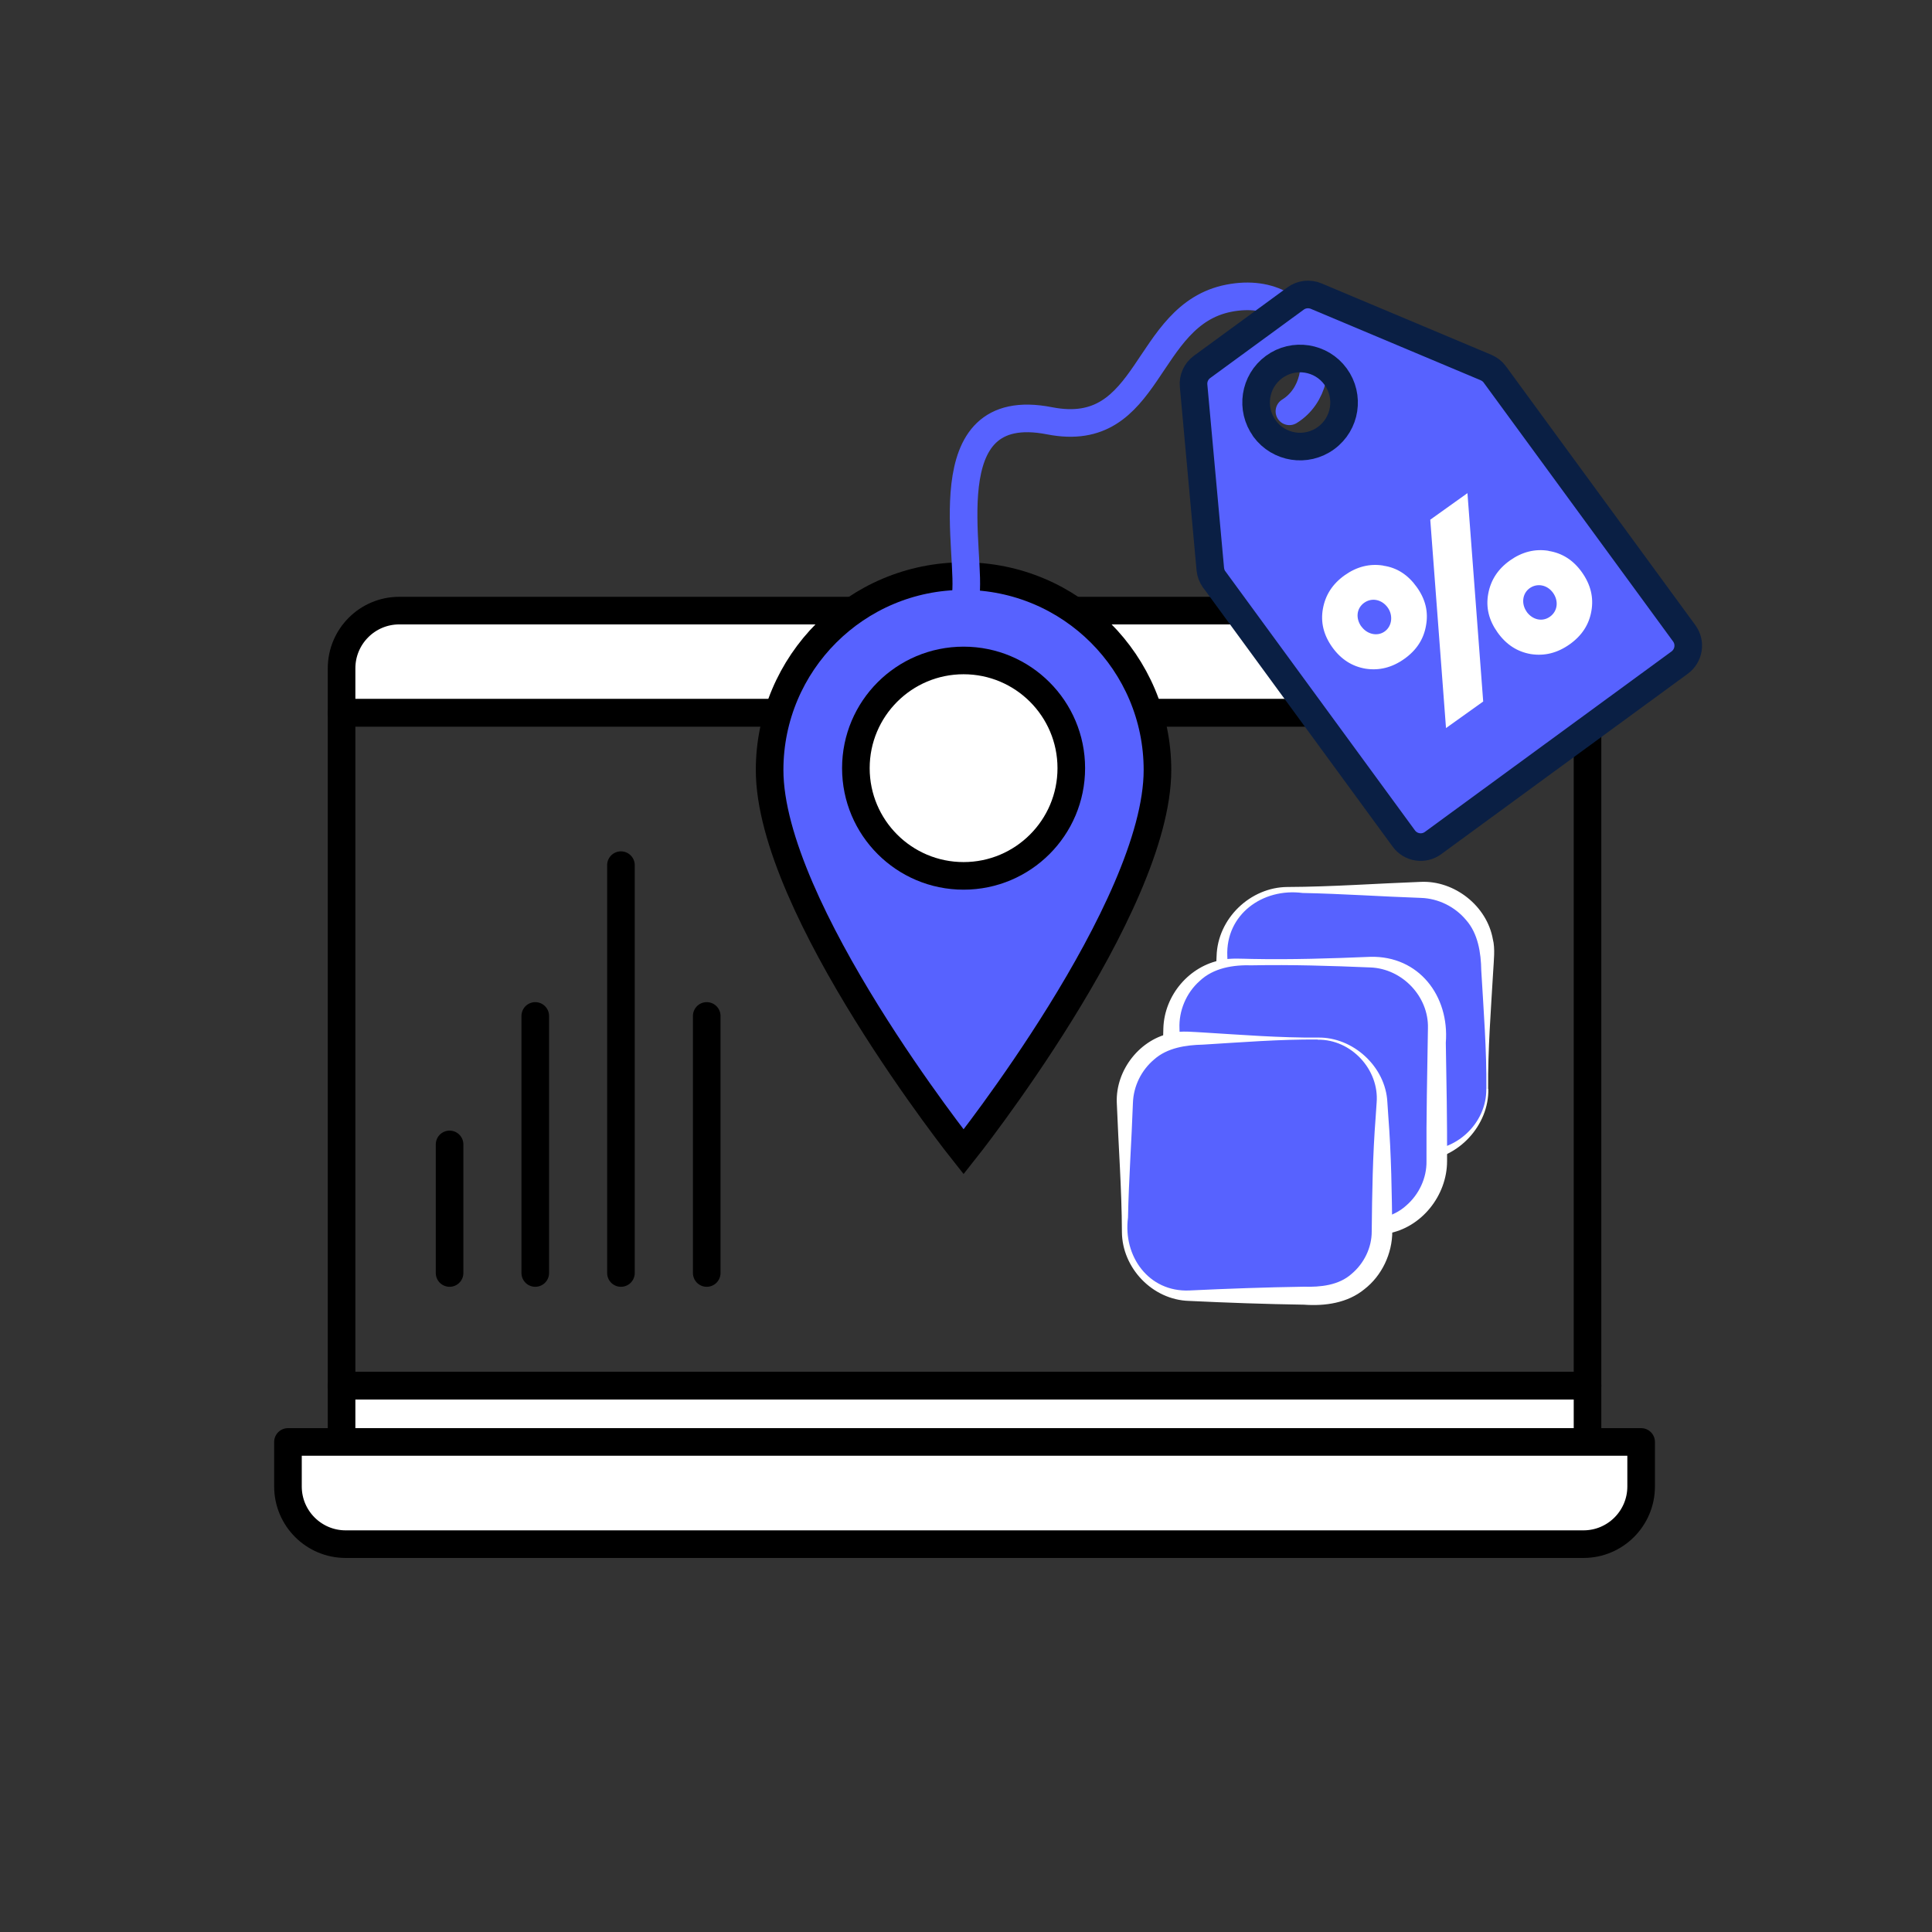
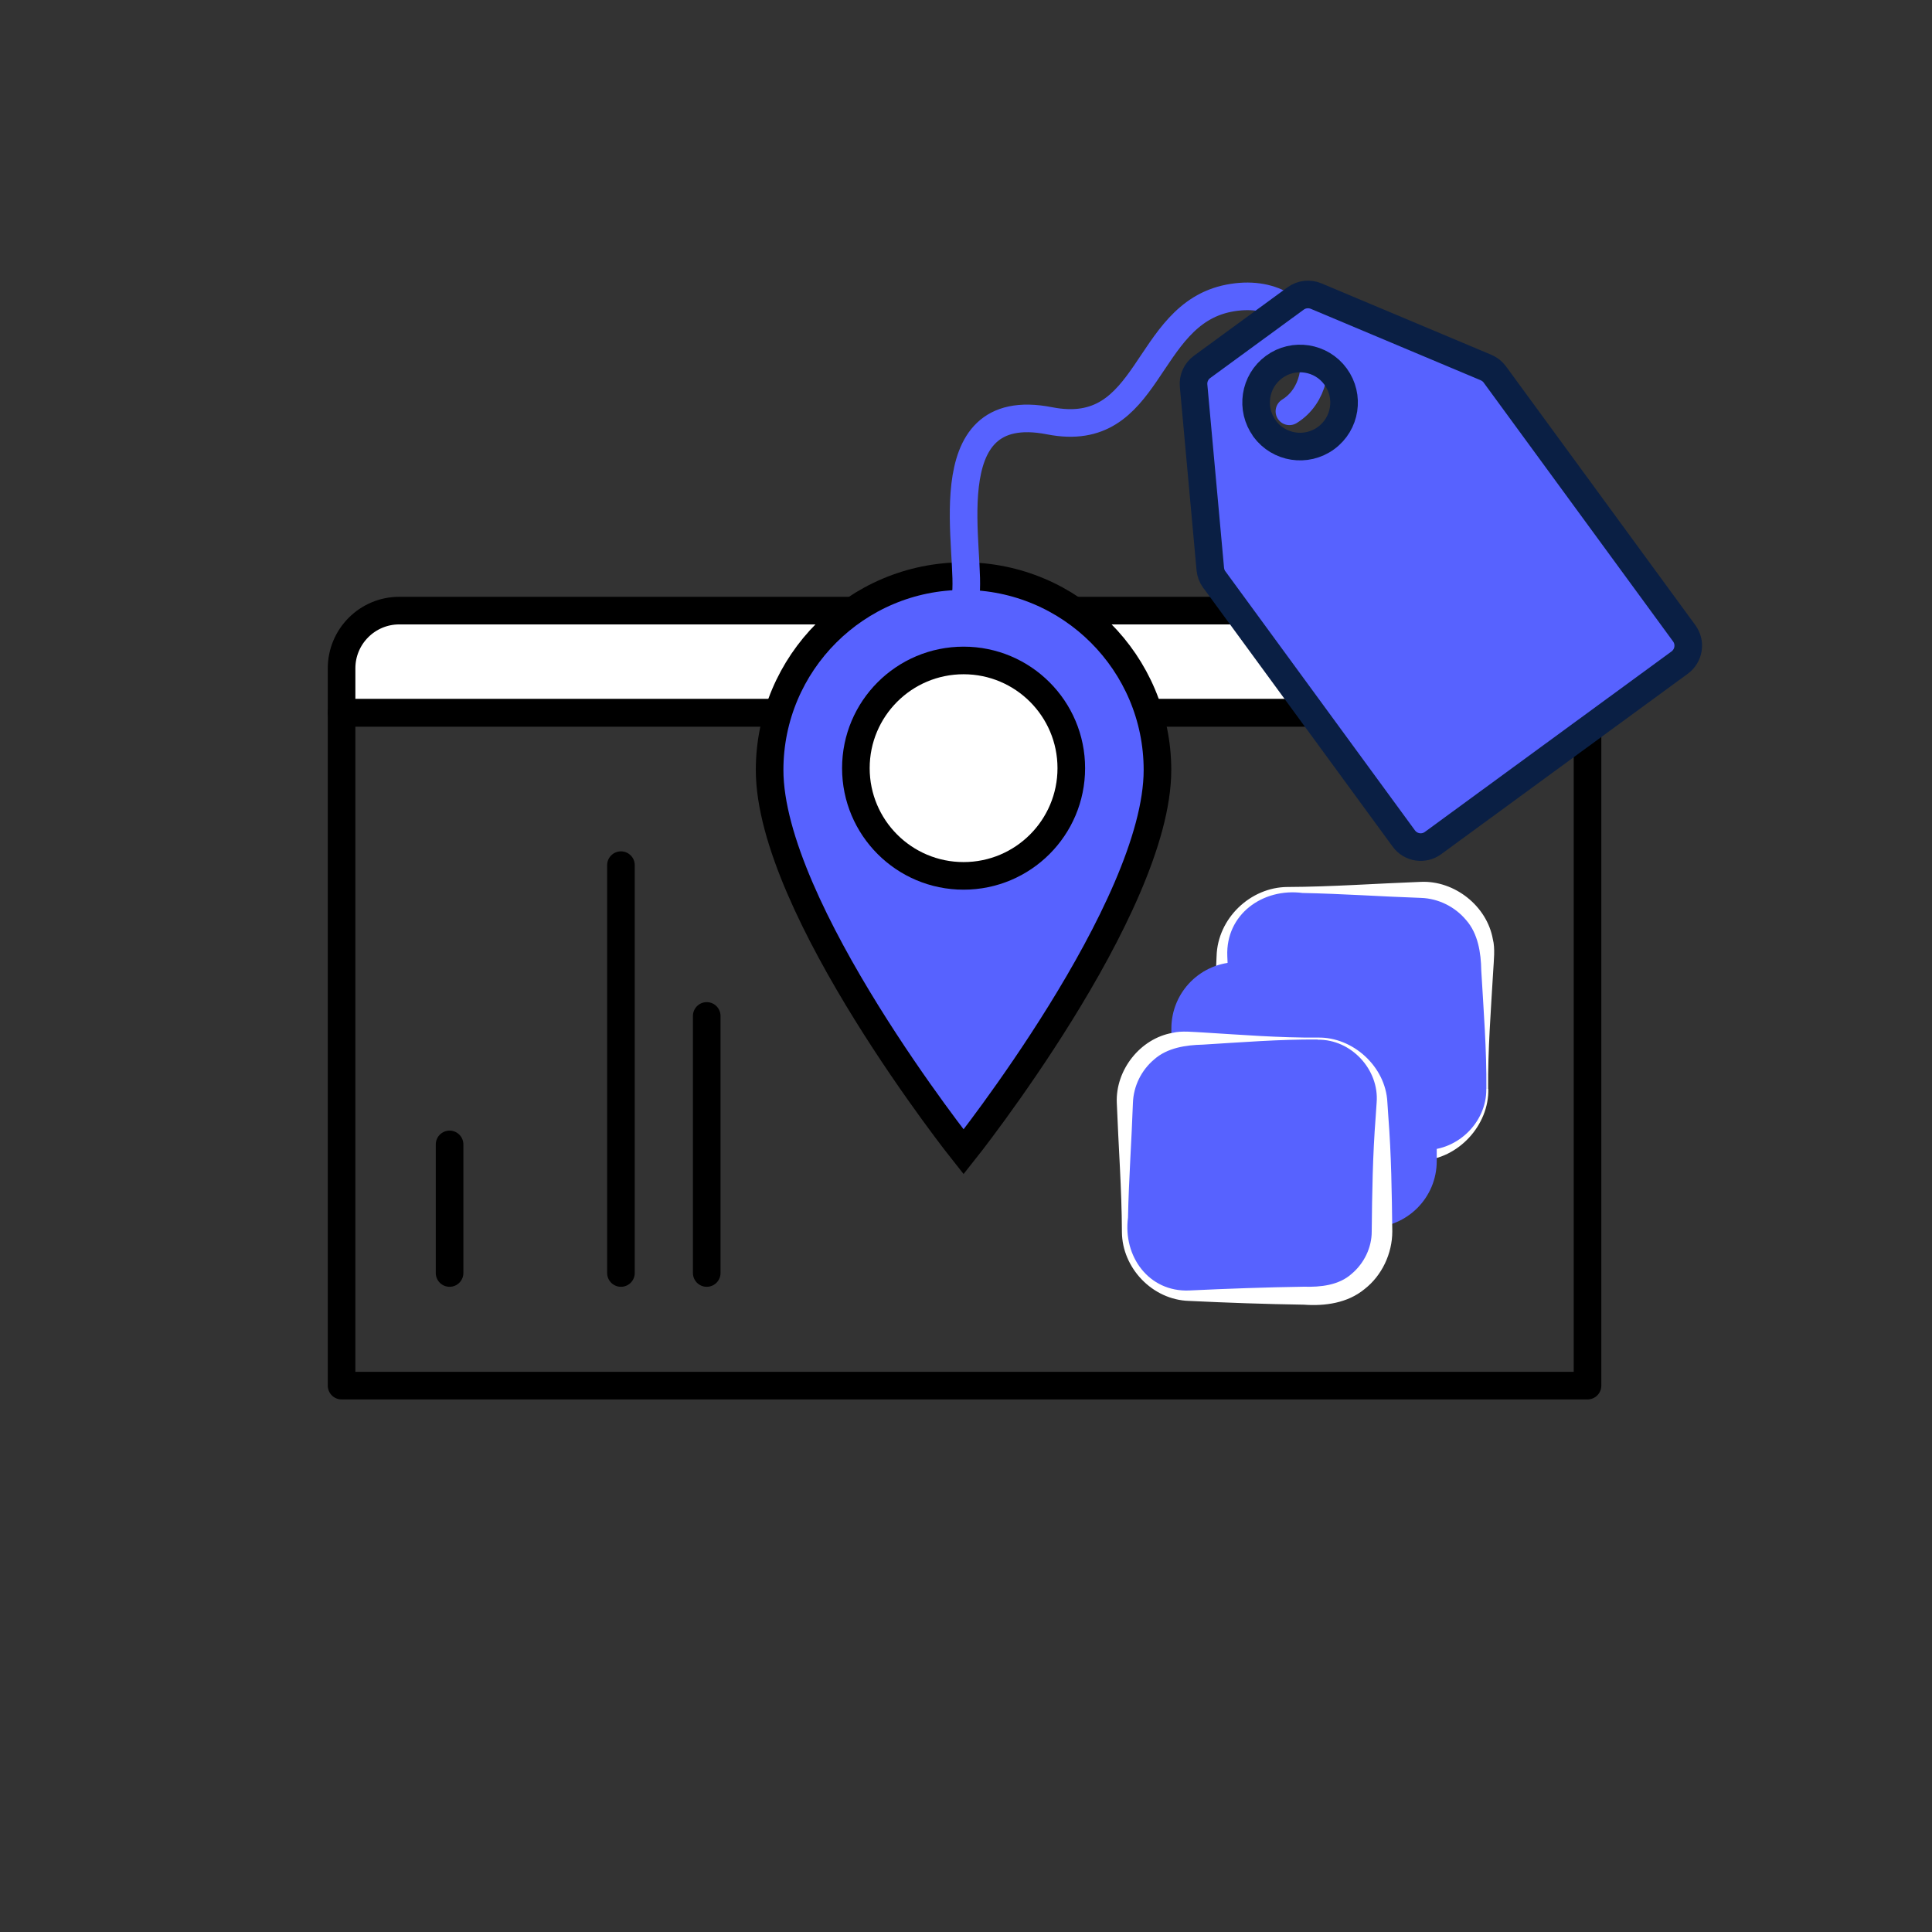
<svg xmlns="http://www.w3.org/2000/svg" width="140" height="140" viewBox="0 0 140 140" fill="none">
  <rect x="0" y="0" width="140" height="140" fill="#333333" stroke="none" />
  <path d="M115.038 51.653L24.752 51.653V48.426C24.752 46.123 26.621 44.247 28.931 44.247L110.859 44.247C113.162 44.247 115.038 46.116 115.038 48.426V51.653Z" fill="white" stroke="black" stroke-width="2" stroke-linecap="round" stroke-linejoin="round" />
-   <path d="M115.038 100.408H24.752V104.489H115.038V100.408Z" fill="white" stroke="black" stroke-width="2" stroke-linecap="round" stroke-linejoin="round" />
-   <path d="M20.874 104.489H118.923V107.716C118.923 110.019 117.054 111.895 114.744 111.895H25.046C22.743 111.895 20.867 110.026 20.867 107.716V104.489H20.874Z" fill="white" stroke="black" stroke-width="2" stroke-linecap="round" stroke-linejoin="round" />
  <path d="M115.038 51.653H24.752V100.408H115.038V51.653Z" stroke="black" stroke-width="2" stroke-linecap="round" stroke-linejoin="round" />
  <path d="M69.825 41.748C62.062 41.748 55.769 48.041 55.769 55.797C55.769 65.814 69.825 83.468 69.825 83.468C69.825 83.468 83.874 65.821 83.874 55.797C83.874 48.041 77.581 41.748 69.825 41.748Z" fill="#5762FF" stroke="black" stroke-width="2" stroke-miterlimit="10" />
  <path d="M69.825 63.469C74.136 63.469 77.63 59.975 77.63 55.664C77.63 51.353 74.136 47.859 69.825 47.859C65.514 47.859 62.02 51.353 62.02 55.664C62.02 59.975 65.514 63.469 69.825 63.469Z" fill="white" stroke="black" stroke-width="2" stroke-miterlimit="10" />
  <path d="M93.436 29.806C96.957 27.636 95.256 20.405 89.047 21.609C82.838 22.82 83.468 31.948 76.055 30.492C67.298 28.777 70.532 40.369 69.944 43.372" stroke="#5762FF" stroke-width="2" stroke-miterlimit="10" stroke-linecap="round" />
  <path d="M87.997 42L101.724 60.76C102.221 61.439 103.166 61.586 103.845 61.089L121.716 48.013C122.388 47.516 122.542 46.571 122.045 45.892L108.318 27.132C108.157 26.908 107.933 26.74 107.674 26.628L95.368 21.455C94.878 21.252 94.311 21.315 93.884 21.63L87.108 26.586C86.674 26.901 86.443 27.419 86.492 27.944L87.703 41.237C87.731 41.517 87.829 41.776 87.99 42H87.997ZM91.637 31.052C90.601 29.631 90.902 27.636 92.323 26.593C93.744 25.55 95.746 25.865 96.782 27.286C97.818 28.707 97.517 30.702 96.089 31.745C94.661 32.788 92.673 32.473 91.63 31.052H91.637Z" fill="#5762FF" stroke="#0A1F44" stroke-width="2" stroke-linecap="round" stroke-linejoin="round" />
-   <path d="M100.24 40.992C101.227 41.132 102.025 41.65 102.662 42.539C103.299 43.428 103.516 44.338 103.334 45.332C103.166 46.312 102.648 47.117 101.759 47.747C100.87 48.377 99.939 48.608 98.945 48.454C97.965 48.286 97.16 47.768 96.537 46.893C95.914 46.018 95.683 45.087 95.865 44.1C96.047 43.106 96.565 42.308 97.44 41.685C98.315 41.062 99.26 40.824 100.24 40.985V40.992ZM98.651 45.395C99.05 45.955 99.799 46.144 100.338 45.759C100.877 45.374 100.961 44.59 100.562 44.03C100.142 43.442 99.414 43.281 98.854 43.68C98.294 44.079 98.224 44.807 98.644 45.395H98.651ZM107.478 50.834L104.783 52.759L103.642 37.66L106.337 35.735L107.478 50.834ZM112.21 39.921C113.204 40.075 114.009 40.593 114.632 41.468C115.262 42.357 115.493 43.288 115.318 44.275C115.15 45.255 114.632 46.06 113.743 46.69C112.854 47.32 111.923 47.551 110.929 47.397C109.949 47.229 109.144 46.711 108.514 45.822C107.891 44.947 107.66 44.023 107.842 43.029C108.024 42.035 108.542 41.237 109.417 40.614C110.292 39.991 111.237 39.753 112.217 39.914L112.21 39.921ZM110.621 44.324C111.041 44.912 111.755 45.087 112.315 44.688C112.875 44.289 112.959 43.547 112.539 42.959C112.119 42.371 111.384 42.238 110.845 42.623C110.306 43.008 110.229 43.764 110.628 44.324H110.621Z" fill="white" />
-   <path d="M38.787 92.246V73.619" stroke="black" stroke-width="2" stroke-linecap="round" stroke-linejoin="round" />
  <path d="M44.996 92.246V62.692" stroke="black" stroke-width="2" stroke-linecap="round" stroke-linejoin="round" />
  <path d="M51.212 92.246V73.619" stroke="black" stroke-width="2" stroke-linecap="round" stroke-linejoin="round" />
  <path d="M32.578 92.246V82.929" stroke="black" stroke-width="2" stroke-linecap="round" stroke-linejoin="round" />
  <path d="M102.97 64.477H93.359C90.703 64.477 88.55 66.63 88.55 69.286V78.897C88.55 81.553 90.703 83.706 93.359 83.706H102.97C105.626 83.706 107.779 81.553 107.779 78.897V69.286C107.779 66.63 105.626 64.477 102.97 64.477Z" fill="#5762FF" />
  <path d="M107.709 78.904C107.73 76.041 107.506 73.185 107.338 70.322C107.317 69.048 107.107 67.648 106.232 66.661C105.427 65.702 104.23 65.107 102.97 65.065C100.107 64.967 97.251 64.764 94.388 64.708C91.49 64.33 88.809 66.269 88.935 69.286C89.068 72.149 89.166 75.005 89.208 77.868C89.173 79.107 89.313 80.493 90.181 81.459C90.965 82.39 92.141 82.964 93.352 82.964C96.215 82.992 99.071 83.034 101.934 83.251L103.005 83.321C105.469 83.51 107.737 81.41 107.702 78.904H107.709ZM107.849 78.904C107.912 81.529 105.679 83.972 103.012 84.098L101.934 84.168C99.071 84.385 96.215 84.42 93.352 84.455C91.7 84.455 90.048 83.678 89.04 82.376C88.004 81.123 87.773 79.443 87.885 77.875C87.927 75.012 88.025 72.156 88.158 69.293C88.228 66.556 90.608 64.281 93.31 64.274C96.53 64.26 99.75 64.022 102.963 63.903C105.399 63.798 107.751 65.646 108.178 68.061C108.353 68.719 108.241 69.65 108.206 70.322C108.038 73.185 107.814 76.041 107.835 78.904H107.849Z" fill="white" />
  <path d="M99.302 69.72H89.691C87.035 69.72 84.882 71.873 84.882 74.529V84.14C84.882 86.796 87.035 88.949 89.691 88.949H99.302C101.958 88.949 104.111 86.796 104.111 84.14V74.529C104.111 71.873 101.958 69.72 99.302 69.72Z" fill="#5762FF" />
-   <path d="M89.691 88.879C92.554 88.879 95.41 88.669 98.273 88.487C99.54 88.459 100.933 88.242 101.899 87.36C102.83 86.555 103.39 85.358 103.369 84.14C103.348 80.927 103.425 77.707 103.474 74.494C103.53 72.212 101.619 70.196 99.309 70.105C96.446 69.986 93.59 69.895 90.727 69.951C89.376 69.909 87.941 70.126 86.926 71.092C85.939 71.967 85.414 73.276 85.47 74.529C85.554 77.392 85.519 80.248 85.33 83.111L85.267 84.182C85.085 86.653 87.192 88.928 89.698 88.879H89.691ZM89.691 89.019C87.066 89.068 84.63 86.842 84.511 84.182L84.441 83.104C84.245 80.241 84.21 77.385 84.301 74.522C84.371 72.107 86.191 69.986 88.522 69.566C89.152 69.405 90.076 69.482 90.72 69.489C93.583 69.545 96.439 69.454 99.302 69.335C102.809 69.251 105.035 72.156 104.769 75.558C104.818 78.421 104.874 81.277 104.86 84.14C104.86 86.632 103.005 88.97 100.541 89.39C99.876 89.558 98.952 89.439 98.273 89.411C95.41 89.229 92.554 89.012 89.691 89.019Z" fill="white" />
  <path d="M95.487 75.257H86.163C83.592 75.257 81.508 77.341 81.508 79.912V89.236C81.508 91.807 83.592 93.891 86.163 93.891H95.487C98.058 93.891 100.142 91.807 100.142 89.236V79.912C100.142 77.341 98.058 75.257 95.487 75.257Z" fill="#5762FF" />
  <path d="M95.487 75.327C92.715 75.306 89.943 75.53 87.171 75.698C85.939 75.726 84.588 75.922 83.636 76.769C82.712 77.546 82.138 78.694 82.096 79.919C81.998 82.691 81.795 85.463 81.739 88.235C81.368 91.035 83.244 93.632 86.17 93.513C88.942 93.38 91.714 93.282 94.486 93.24C95.683 93.275 97.02 93.142 97.951 92.302C98.847 91.546 99.4 90.412 99.4 89.243C99.428 86.471 99.47 83.699 99.687 80.927L99.757 79.891C99.946 77.504 97.916 75.306 95.494 75.341L95.487 75.327ZM95.487 75.187C98.035 75.131 100.408 77.287 100.534 79.87L100.604 80.913C100.821 83.685 100.856 86.457 100.891 89.229C100.891 90.839 100.135 92.442 98.868 93.422C97.65 94.423 96.019 94.654 94.486 94.542C91.714 94.5 88.942 94.402 86.17 94.269C83.51 94.199 81.312 91.882 81.298 89.271C81.284 86.156 81.046 83.027 80.927 79.912C80.829 77.539 82.621 75.25 84.973 74.844C85.61 74.676 86.513 74.788 87.171 74.816C89.943 74.984 92.715 75.208 95.487 75.187Z" fill="white" />
</svg>